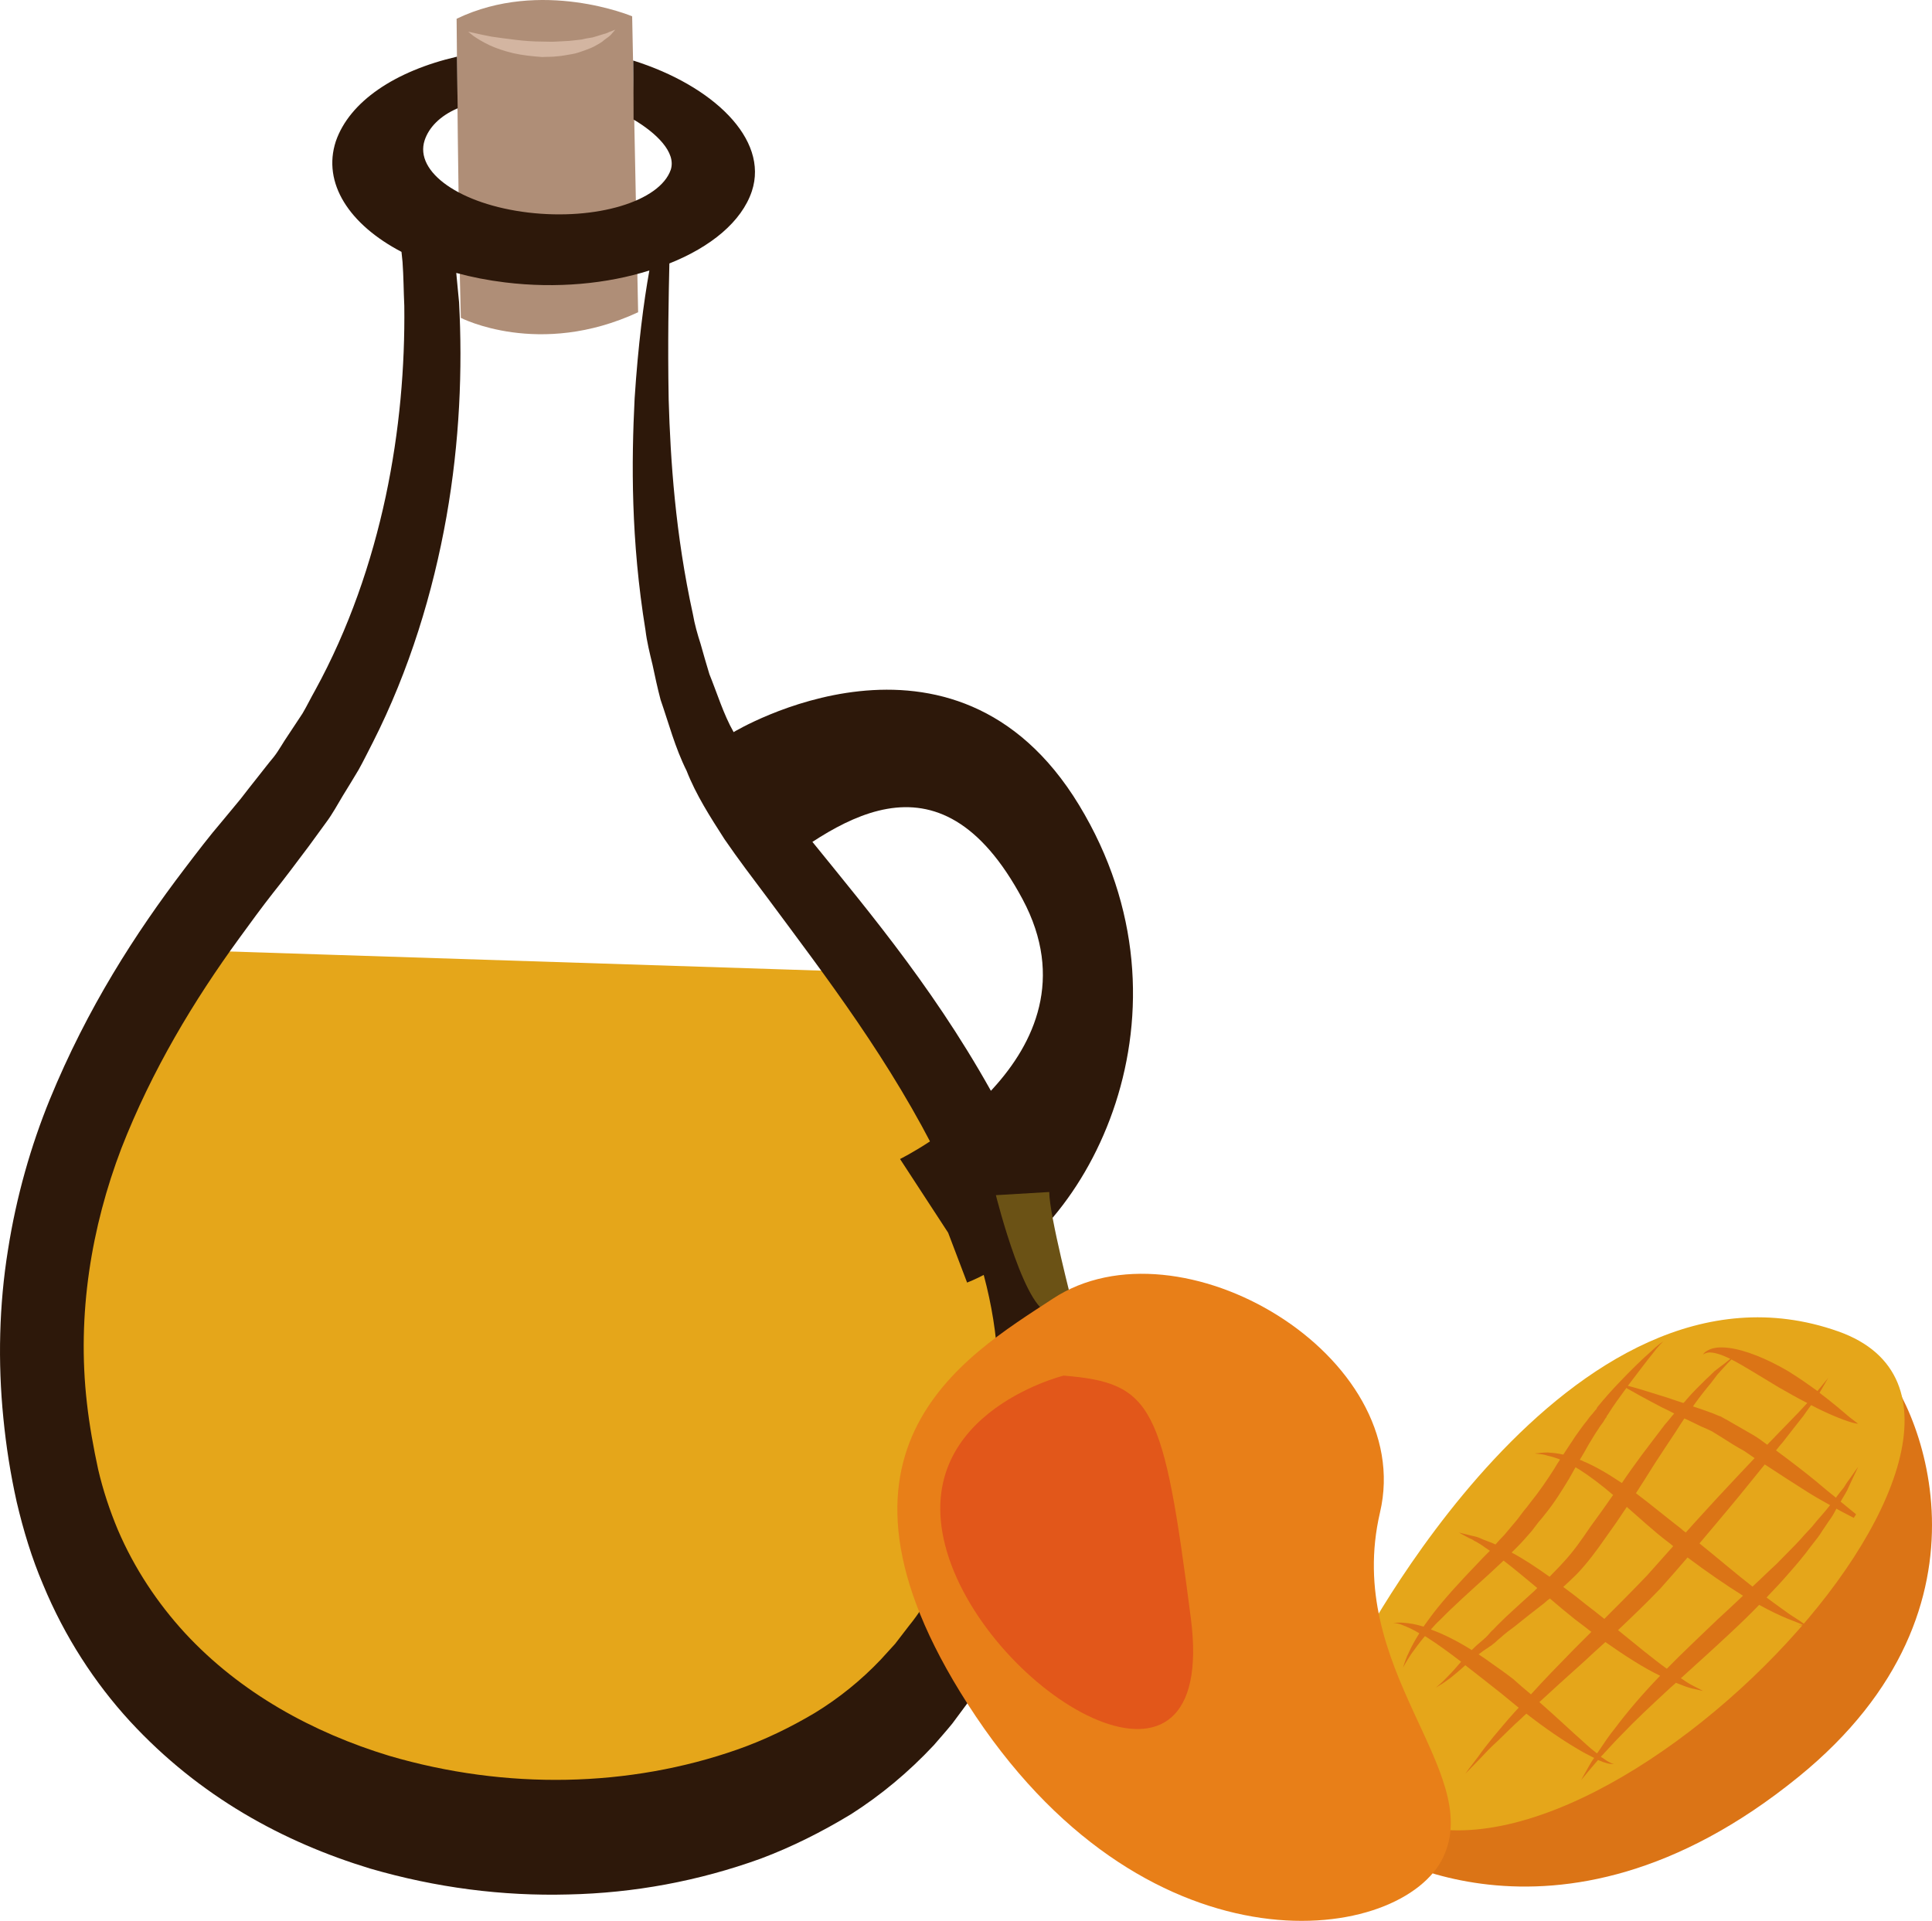
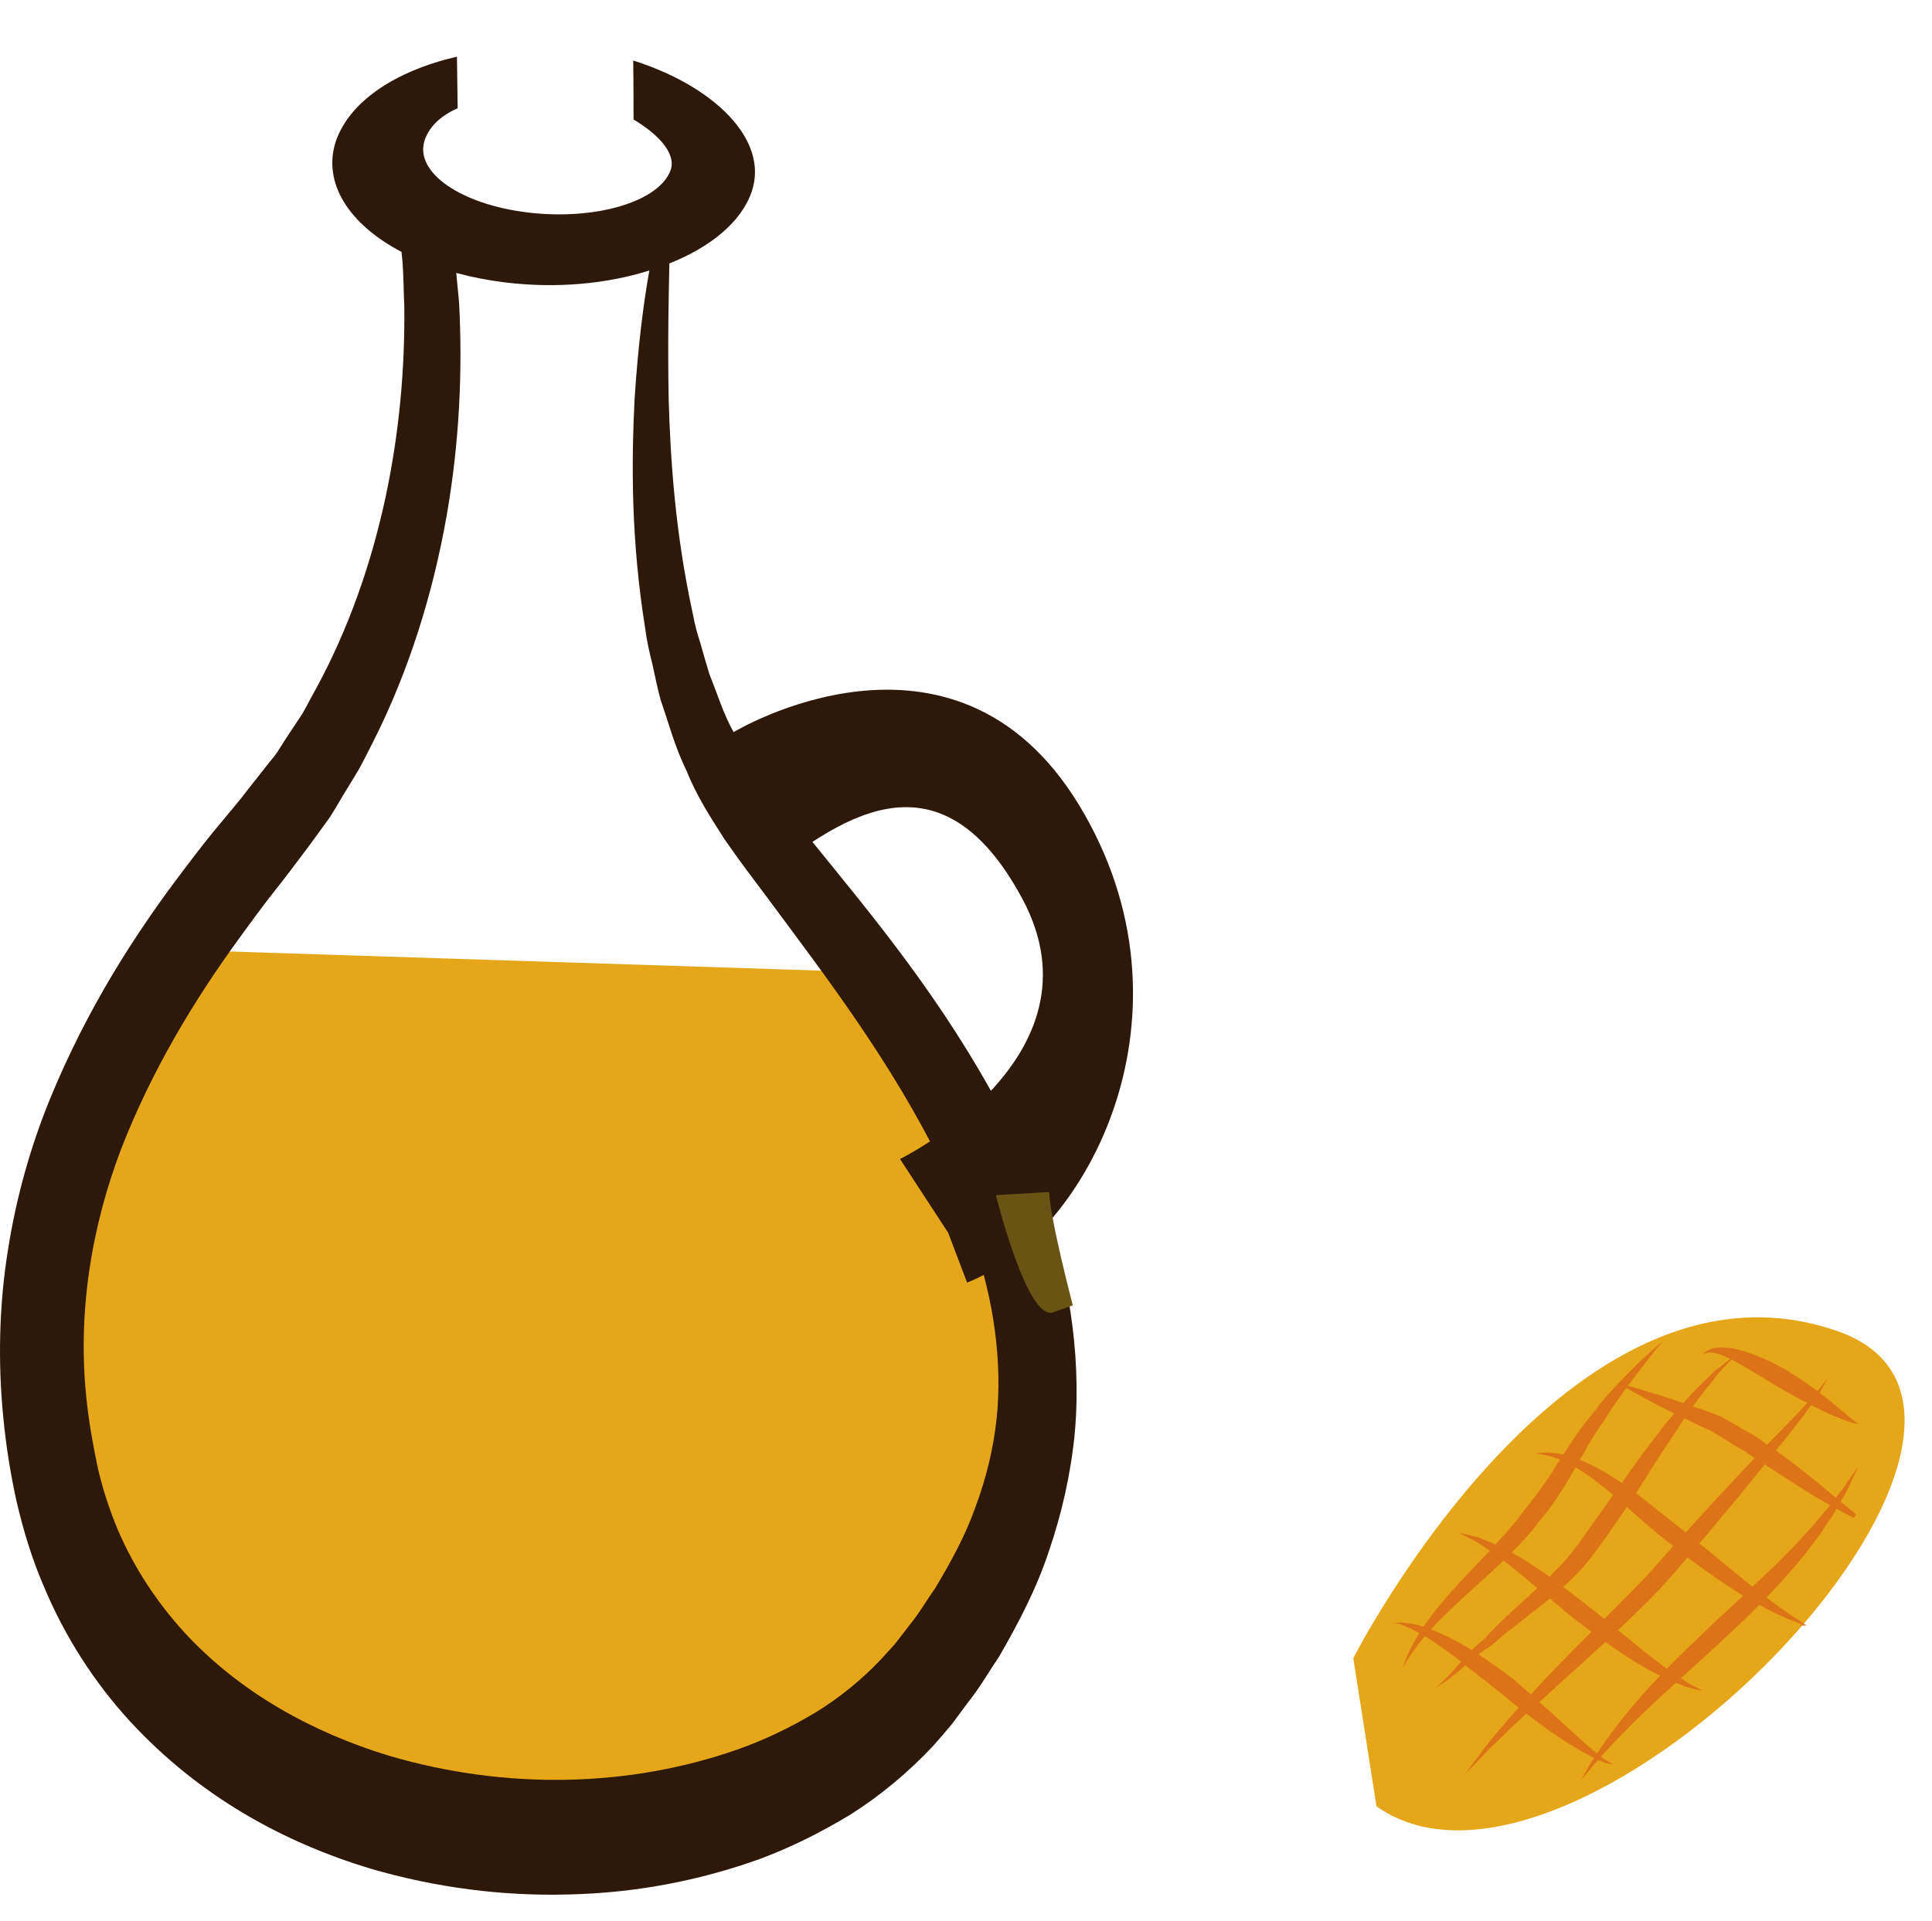
<svg xmlns="http://www.w3.org/2000/svg" xmlns:ns1="http://sodipodi.sourceforge.net/DTD/sodipodi-0.dtd" xmlns:ns2="http://www.inkscape.org/namespaces/inkscape" xml:space="preserve" width="55.028mm" height="54.716mm" version="1.1" style="clip-rule:evenodd;fill-rule:evenodd;image-rendering:optimizeQuality;shape-rendering:geometricPrecision;text-rendering:geometricPrecision" viewBox="0 0 5502.807 5471.615" id="svg31" ns1:docname="3753.svg" ns2:version="0.92.4 (5da689c313, 2019-01-14)">
  <ns1:namedview pagecolor="#ffffff" bordercolor="#666666" borderopacity="1" objecttolerance="10" gridtolerance="10" guidetolerance="10" ns2:pageopacity="0" ns2:pageshadow="2" ns2:window-width="640" ns2:window-height="480" id="namedview33" showgrid="false" ns2:zoom="0.2102413" ns2:cx="102.59667" ns2:cy="91.698143" ns2:window-x="0" ns2:window-y="0" ns2:window-maximized="0" ns2:current-layer="svg31" />
  <defs id="defs4">
    <style type="text/css" id="style2">
   
    .fil2 {fill:#2D180A;fill-rule:nonzero}
    .fil5 {fill:#6B5215;fill-rule:nonzero}
    .fil1 {fill:#AF8E77;fill-rule:nonzero}
    .fil3 {fill:#D3B5A1;fill-rule:nonzero}
    .fil4 {fill:#DB7416;fill-rule:nonzero}
    .fil7 {fill:#E2571A;fill-rule:nonzero}
    .fil0 {fill:#E5A61A;fill-rule:nonzero}
    .fil6 {fill:#E87F18;fill-rule:nonzero}
   
  </style>
  </defs>
  <g id="Vrstva_x0020_1" transform="translate(-7785.463,-11804.565)">
    <path class="fil0" d="m 8288,14510 c 0,0 -664,1251 -181,1889 483,637 2197,1201 2616,-411 0,0 35,-810 -488,-1415 z" id="path7" ns2:connector-curvature="0" style="fill:#e5a61a;fill-rule:nonzero" />
-     <path class="fil1" d="m 9086,11858 c 0,0 5,608 12,852 0,0 223,115 505,-16 l -17,-843 c 0,0 -259,-109 -500,7 z" id="path9" ns2:connector-curvature="0" style="fill:#af8e77;fill-rule:nonzero" />
    <path class="fil2" d="m 10624,15846 c -9,84 -29,167 -59,248 -28,81 -70,158 -115,233 -25,36 -47,74 -75,108 l -40,52 -41,45 c -55,58 -119,110 -188,152 -69,41 -143,77 -220,104 -308,108 -658,116 -992,18 -217,-66 -424,-179 -582,-350 -78,-85 -144,-184 -191,-294 -23,-55 -42,-112 -56,-172 -13,-60 -25,-126 -32,-189 -29,-253 13,-502 98,-725 87,-223 207,-422 336,-599 32,-44 64,-88 97,-130 17,-21 33,-42 49,-63 17,-23 35,-46 52,-69 17,-23 34,-47 51,-70 17,-23 31,-49 46,-74 15,-24 30,-49 45,-74 14,-25 27,-52 40,-77 105,-207 172,-429 210,-643 38,-215 46,-422 36,-611 -3,-28 -5,-56 -8,-84 44,12 90,21 139,27 147,18 291,4 411,-34 -16,89 -32,211 -42,365 -9,179 -11,402 31,660 4,33 12,65 20,98 7,33 14,66 23,100 23,66 41,136 74,202 27,69 67,131 108,195 39,57 81,112 123,168 166,224 351,464 495,757 70,146 130,306 152,474 11,83 14,168 5,252 z m 210,-307 c -34,-221 -112,-408 -195,-570 -171,-322 -371,-558 -545,-773 -43,-53 -86,-105 -126,-155 -33,-50 -68,-95 -93,-151 -29,-51 -47,-111 -69,-165 -9,-29 -17,-58 -25,-86 -9,-28 -17,-56 -22,-85 -50,-228 -64,-439 -69,-611 -3,-166 0,-296 2,-388 118,-47 206,-119 235,-206 49,-149 -112,-301 -338,-372 1,64 1,161 1,168 64,38 122,93 106,143 -31,90 -212,145 -406,122 -193,-23 -325,-115 -295,-206 12,-36 43,-69 94,-91 0,-30 -2,-117 -2,-147 -177,41 -306,128 -345,241 -39,119 38,237 187,315 1,10 2,20 3,29 3,41 3,83 5,125 2,171 -13,355 -53,543 -40,187 -105,377 -201,552 -12,21 -23,44 -36,66 -13,20 -27,41 -41,62 -14,20 -26,43 -41,62 -16,19 -31,39 -47,59 -15,19 -31,39 -47,60 -17,21 -35,42 -53,64 -36,42 -71,88 -106,134 -141,185 -278,398 -385,659 -53,130 -95,275 -119,429 -25,155 -29,318 -13,478 8,81 20,158 38,239 19,81 43,160 75,235 62,150 148,281 247,389 199,216 438,345 684,420 189,55 378,79 565,74 187,-4 371,-38 548,-102 88,-33 174,-76 258,-127 83,-53 162,-118 235,-196 18,-21 36,-41 53,-62 l 46,-62 c 32,-40 59,-87 88,-130 54,-94 105,-190 141,-299 37,-108 63,-223 74,-340 10,-117 4,-234 -13,-344 z" id="path11" ns2:connector-curvature="0" style="fill:#2d180a;fill-rule:nonzero" />
-     <path class="fil3" d="m 9119,11895 c 0,0 7,1 19,4 12,3 28,6 48,10 20,3 43,6 68,9 24,3 51,5 77,5 13,0 26,1 39,0 13,-1 25,-1 37,-2 13,-1 24,-3 36,-4 10,-3 21,-4 31,-6 9,-3 18,-5 26,-8 7,-2 15,-4 20,-7 11,-4 18,-7 18,-7 0,0 -5,6 -13,15 -5,5 -11,9 -18,14 -6,6 -15,11 -24,16 -10,6 -21,10 -32,14 -12,4 -24,9 -38,11 -13,2 -26,5 -41,6 -14,2 -28,1 -42,2 -28,-2 -57,-5 -83,-11 -25,-6 -49,-14 -68,-23 -19,-9 -35,-19 -45,-26 -9,-7 -15,-12 -15,-12 z" id="path13" ns2:connector-curvature="0" style="fill:#d3b5a1;fill-rule:nonzero" />
    <path class="fil2" d="m 9875,13890 c 0,0 627,-380 984,208 356,587 27,1224 -319,1360 l -54,-142 -137,-210 c 0,0 590,-289 349,-740 -242,-452 -536,-217 -751,-52 l -119,-371 z" id="path15" ns2:connector-curvature="0" style="fill:#2d180a;fill-rule:nonzero" />
    <g id="_778659528">
-       <path class="fil4" d="m 11668,17053 c 0,0 540,382 1240,-187 602,-489 339,-1081 217,-1193 z" id="path17" ns2:connector-curvature="0" style="fill:#db7416;fill-rule:nonzero" />
      <path class="fil0" d="m 11640,16528 c 0,0 611,-1203 1381,-931 704,249 -742,1757 -1315,1353 z" id="path19" ns2:connector-curvature="0" style="fill:#e5a61a;fill-rule:nonzero" />
      <path class="fil5" d="m 10841,15523 c 0,0 -67,-257 -67,-323 l -152,9 c 0,0 89,358 162,334 z" id="path21" ns2:connector-curvature="0" style="fill:#6b5215;fill-rule:nonzero" />
-       <path class="fil6" d="m 10784,15504 c -253,166 -723,438 -219,1190 504,751 1218,646 1332,399 114,-247 -285,-533 -181,-980 105,-447 -571,-847 -932,-609 z" id="path23" ns2:connector-curvature="0" style="fill:#e87f18;fill-rule:nonzero" />
-       <path class="fil7" d="m 10815,15723 c 0,0 -461,114 -327,519 135,404 768,773 689,170 -78,-604 -107,-668 -362,-689 z" id="path25" ns2:connector-curvature="0" style="fill:#e2571a;fill-rule:nonzero" />
      <path class="fil4" d="m 12973,16122 c -9,10 -18,21 -27,32 -10,11 -21,22 -31,34 -21,23 -46,47 -70,72 -22,20 -45,43 -68,64 -44,-34 -95,-78 -151,-123 29,-34 57,-68 84,-100 37,-44 70,-86 102,-125 44,29 86,56 124,80 22,14 43,25 62,36 -8,10 -16,20 -25,30 z m -297,297 c -50,48 -99,94 -143,139 0,0 0,0 0,0 -39,-28 -86,-67 -139,-110 40,-38 81,-77 121,-119 27,-30 52,-59 77,-88 56,42 110,79 158,109 -23,22 -48,45 -74,69 z m -291,309 c -17,21 -31,42 -43,60 -3,4 -5,8 -8,11 -12,-9 -25,-20 -40,-34 -34,-30 -76,-70 -124,-112 39,-36 82,-75 129,-117 19,-18 39,-36 59,-54 57,40 110,74 156,96 -1,1 -3,3 -4,4 -50,52 -92,102 -125,146 z m -290,-141 c -22,-17 -42,-31 -62,-45 -12,-9 -24,-17 -36,-25 8,-6 17,-13 27,-19 2,-2 6,-4 9,-6 3,-3 6,-5 10,-8 5,-5 11,-10 17,-15 12,-11 25,-21 39,-31 26,-21 55,-44 85,-67 5,-5 10,-9 16,-13 22,19 46,39 71,59 16,12 32,24 47,36 -17,17 -34,34 -50,50 -45,46 -86,88 -122,128 -17,-14 -33,-28 -51,-44 z m -234,-141 c 8,-9 16,-18 26,-27 37,-38 85,-81 138,-129 14,-13 28,-26 43,-40 29,22 61,49 96,78 -3,3 -6,6 -9,9 -28,25 -55,50 -80,73 -12,12 -25,24 -36,36 -6,5 -11,11 -16,17 l -4,4 -2,2 c -1,1 0,1 -1,1 -3,2 -5,5 -8,7 -11,9 -22,19 -31,28 -1,-1 -2,-2 -4,-3 -39,-24 -77,-43 -110,-55 -1,-1 -1,-1 -2,-1 z m 287,-280 c 6,-8 12,-16 19,-25 6,-7 13,-15 19,-23 27,-33 49,-69 69,-102 6,-11 12,-21 18,-32 3,2 6,4 10,6 30,19 63,44 97,73 -21,30 -42,60 -65,91 -25,37 -48,70 -76,100 -13,15 -27,28 -40,42 -38,-27 -74,-51 -108,-69 5,-5 10,-10 16,-16 14,-14 27,-29 41,-45 z m 163,-248 c 9,-14 17,-29 27,-43 4,-7 9,-13 14,-20 l 6,-10 c 0,0 3,-3 3,-4 l 1,-3 3,-4 c 16,-26 34,-50 50,-72 1,-1 2,-2 2,-4 21,12 57,32 103,56 11,5 23,11 34,17 -9,10 -17,21 -27,32 -21,27 -43,57 -66,87 -19,26 -38,52 -56,79 -39,-26 -76,-48 -110,-62 -3,-2 -6,-3 -10,-4 9,-15 18,-30 26,-45 z m 260,239 c -44,-34 -86,-69 -126,-99 18,-28 36,-56 52,-82 21,-32 41,-63 60,-91 9,-14 17,-27 26,-40 16,7 31,15 48,23 10,4 21,9 31,14 10,6 19,12 29,18 20,13 41,26 63,38 10,7 19,13 29,20 -33,35 -69,73 -107,114 -29,32 -59,64 -89,98 -6,-4 -10,-8 -16,-13 z m -216,259 c -16,-13 -34,-27 -51,-40 -22,-18 -44,-35 -66,-51 13,-12 26,-24 38,-36 30,-31 58,-69 83,-105 21,-29 41,-58 60,-87 37,32 75,68 120,102 4,3 8,6 12,10 -24,27 -49,55 -74,83 -41,43 -82,84 -122,124 z m 255,-609 c 17,-24 33,-44 48,-62 7,-9 13,-17 19,-25 7,-8 13,-14 18,-20 9,-10 16,-17 22,-23 37,19 82,48 134,79 28,16 56,32 82,45 -8,9 -16,17 -25,27 -19,20 -41,42 -65,67 -7,8 -16,16 -24,25 -12,-9 -24,-18 -37,-26 -23,-13 -45,-26 -66,-38 -6,-3 -11,-7 -16,-9 l -9,-5 c -2,-1 -4,-3 -9,-4 -11,-5 -22,-9 -33,-13 -14,-5 -28,-10 -41,-14 0,-1 1,-3 2,-4 z m 437,242 c 4,-9 8,-17 11,-24 13,-27 20,-42 20,-42 0,0 -10,13 -27,38 -5,6 -9,13 -14,21 -6,7 -12,15 -19,24 -1,1 -2,3 -3,5 -18,-14 -37,-30 -57,-47 -33,-27 -72,-57 -114,-88 6,-8 13,-16 19,-23 22,-28 41,-53 58,-74 8,-12 16,-22 23,-32 23,12 44,22 63,30 21,9 38,15 51,19 13,4 20,4 20,4 0,0 -6,-4 -16,-12 -10,-7 -24,-20 -41,-34 -16,-13 -33,-27 -53,-42 16,-28 25,-43 25,-43 0,0 -11,14 -31,38 -25,-18 -53,-38 -84,-57 -60,-35 -121,-60 -169,-66 -24,-3 -44,-1 -57,6 -13,6 -16,13 -16,13 0,0 6,-5 18,-6 12,0 29,4 48,13 4,1 8,4 12,5 -6,5 -14,12 -24,19 -7,5 -14,11 -22,17 -7,7 -14,14 -23,22 -17,17 -36,35 -55,57 -3,4 -6,8 -10,11 -16,-5 -33,-11 -48,-16 -48,-15 -86,-27 -110,-33 29,-38 53,-70 70,-91 19,-25 31,-36 31,-35 0,-1 -14,8 -36,29 -23,20 -55,51 -92,90 -19,20 -39,42 -60,68 l -3,6 -2,2 c -1,1 0,-1 -1,1 l -8,10 c -6,6 -11,13 -16,20 -11,13 -21,28 -32,43 -11,17 -23,35 -35,53 -17,-4 -31,-5 -44,-6 -12,0 -21,1 -27,2 -7,0 -10,1 -10,1 0,0 3,0 10,1 6,1 15,1 26,5 10,2 23,6 36,11 -6,9 -12,18 -17,27 -21,33 -43,65 -68,96 -6,8 -12,16 -19,24 -6,8 -12,16 -18,24 -13,15 -25,30 -37,44 -9,9 -17,18 -25,27 -13,-6 -25,-10 -35,-14 -7,-3 -13,-6 -20,-8 -6,-1 -12,-3 -17,-4 -21,-5 -32,-8 -32,-8 0,0 10,6 29,16 5,2 10,4 15,8 6,2 12,7 18,10 8,6 16,11 26,18 -12,12 -24,24 -35,36 -50,52 -94,100 -127,143 -10,13 -19,26 -27,37 -22,-7 -42,-10 -57,-11 -10,-1 -17,0 -23,0 h -7 c 0,0 3,0 7,1 5,1 12,2 21,6 13,5 29,12 47,23 -13,21 -23,39 -30,55 -7,13 -10,25 -13,32 -2,8 -4,12 -4,12 0,0 2,-4 6,-11 4,-7 10,-17 18,-29 10,-14 23,-32 39,-51 3,2 5,3 8,5 28,18 60,41 95,68 -13,15 -25,29 -36,40 -11,11 -19,20 -27,26 -5,5 -9,8 -9,8 0,0 4,-2 11,-7 8,-4 18,-12 31,-21 12,-10 27,-22 42,-36 32,25 67,52 102,80 17,14 34,28 50,41 -4,4 -7,8 -11,12 -23,25 -43,50 -61,71 -17,21 -32,40 -43,56 -24,31 -37,49 -37,49 0,0 16,-16 43,-44 13,-14 29,-31 50,-50 20,-19 41,-41 67,-64 4,-4 9,-9 14,-13 54,42 104,76 145,100 18,11 34,19 48,26 -6,8 -10,15 -14,22 -15,26 -23,41 -23,41 0,0 10,-12 30,-36 5,-6 12,-14 18,-21 5,2 11,4 15,6 9,3 17,5 22,5 6,1 8,-1 8,-1 0,0 -2,1 -7,-1 -4,-2 -11,-5 -19,-11 -3,-2 -7,-5 -11,-7 3,-4 7,-7 10,-11 15,-16 31,-34 50,-53 37,-39 84,-83 136,-131 6,-5 12,-11 18,-16 17,7 33,13 45,16 21,5 32,7 32,7 0,0 -10,-5 -29,-15 -10,-5 -21,-12 -34,-21 44,-40 91,-82 140,-128 29,-27 57,-54 83,-81 31,17 58,30 80,39 20,8 36,14 45,18 -10,0 -13,1 -13,1 0,0 4,0 19,1 h 4 l -3,-2 c -8,-6 -23,-16 -45,-30 -18,-13 -41,-29 -66,-48 21,-22 41,-43 60,-65 24,-27 46,-53 65,-79 10,-13 20,-25 28,-37 8,-13 17,-25 24,-36 9,-12 16,-24 22,-36 19,11 36,19 49,26 0,0 0,0 0,0 0,0 0,1 0,1 l 7,-11 c -12,-10 -27,-22 -44,-36 2,-3 3,-5 4,-7 6,-10 11,-18 15,-26 z" id="path27" ns2:connector-curvature="0" style="fill:#db7416;fill-rule:nonzero" />
    </g>
  </g>
</svg>